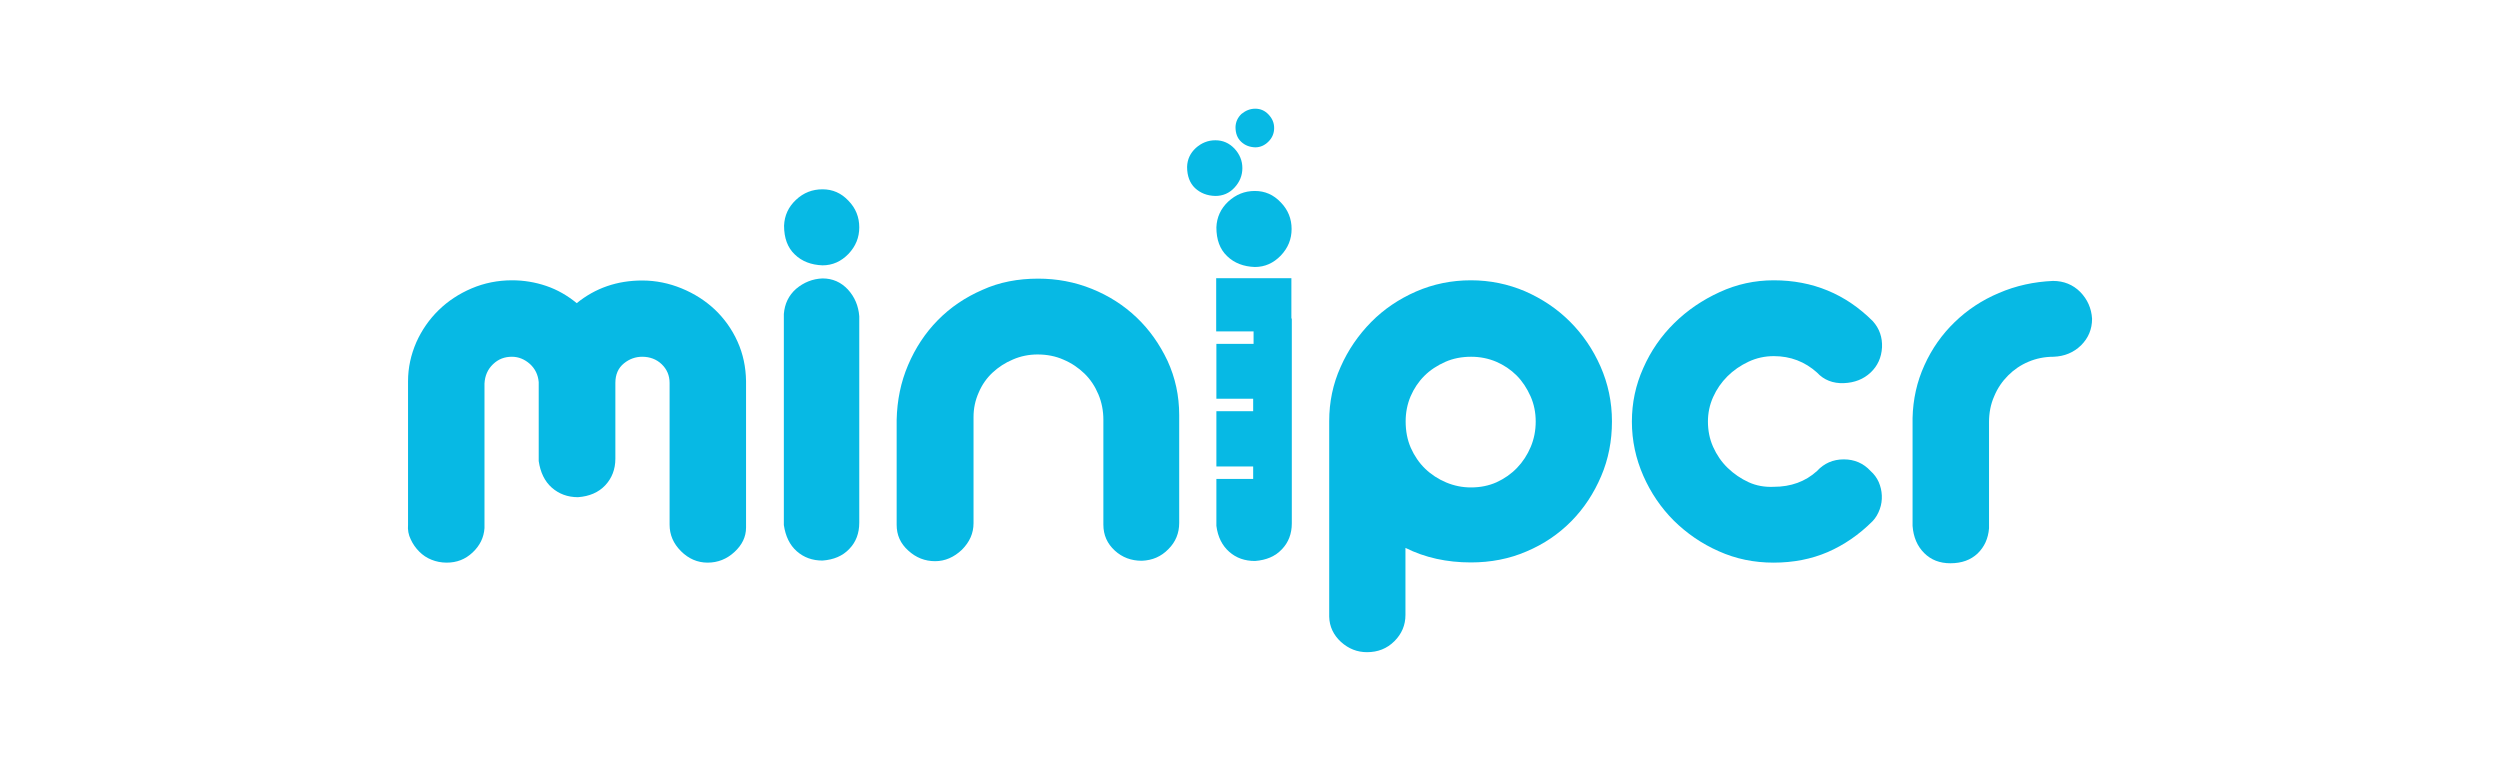
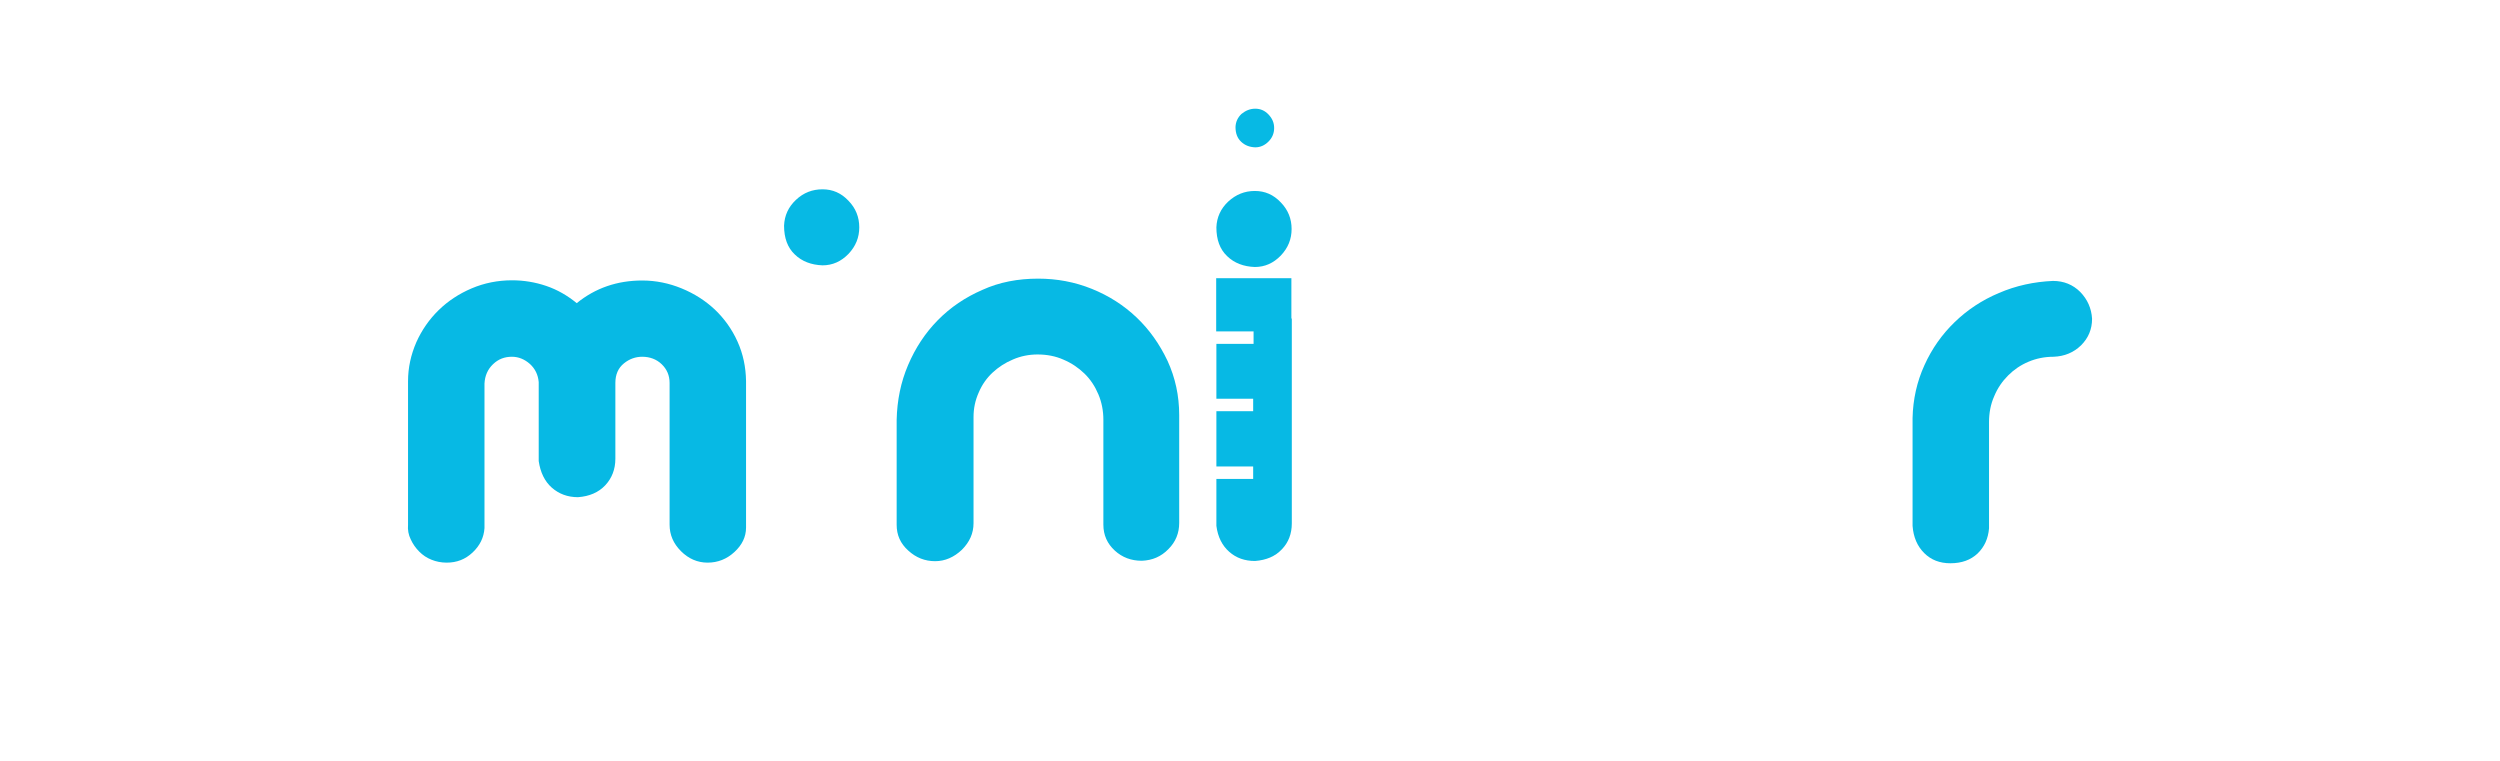
<svg xmlns="http://www.w3.org/2000/svg" width="184.0" height="56.0" viewBox="0.0 0.0 184.0 56.0" fill="none">
  <path d="M90.398 14.835C89.847 15.355 89.557 15.982 89.526 16.731C89.526 17.648 89.786 18.352 90.322 18.856C90.841 19.361 91.529 19.621 92.355 19.651C93.104 19.651 93.731 19.361 94.266 18.81C94.802 18.245 95.062 17.602 95.062 16.853C95.062 16.104 94.802 15.447 94.266 14.896C93.731 14.33 93.104 14.055 92.355 14.055C91.606 14.055 90.964 14.315 90.398 14.835Z" fill="#07B9E4" />
  <path d="M95.046 20.477H89.511V24.392H92.263V25.309H89.526V29.346H92.233V30.263H89.526V34.33H92.233V35.248H89.526V38.703C89.633 39.529 89.954 40.156 90.474 40.615C90.994 41.073 91.621 41.288 92.37 41.288C93.196 41.226 93.854 40.951 94.343 40.431C94.832 39.927 95.077 39.284 95.077 38.52V23.474C95.062 23.459 95.062 23.443 95.046 23.413V20.477Z" fill="#07B9E4" />
  <path d="M83.655 23.367C82.707 22.465 81.606 21.762 80.352 21.257C79.098 20.752 77.783 20.508 76.407 20.508C74.924 20.508 73.548 20.768 72.309 21.333C71.04 21.884 69.954 22.618 69.022 23.566C68.089 24.514 67.37 25.615 66.835 26.869C66.3 28.122 66.025 29.468 65.994 30.905V38.627C65.994 39.376 66.269 40.003 66.85 40.523C67.416 41.043 68.074 41.303 68.823 41.303C69.557 41.303 70.215 41.012 70.796 40.462C71.361 39.896 71.652 39.254 71.652 38.505V30.691C71.652 30.064 71.774 29.468 72.034 28.887C72.279 28.306 72.63 27.817 73.058 27.419C73.487 27.021 73.976 26.7 74.557 26.456C75.123 26.211 75.734 26.089 76.361 26.089C77.049 26.089 77.692 26.211 78.273 26.471C78.854 26.716 79.374 27.067 79.817 27.495C80.26 27.924 80.597 28.443 80.841 29.024C81.086 29.605 81.208 30.232 81.208 30.89V38.612C81.208 39.391 81.499 40.018 82.049 40.523C82.6 41.028 83.257 41.272 84.037 41.272C84.817 41.242 85.459 40.966 85.994 40.416C86.529 39.881 86.789 39.239 86.789 38.489V30.553C86.789 29.116 86.499 27.801 85.933 26.563C85.352 25.339 84.603 24.269 83.655 23.367Z" fill="#07B9E4" />
  <path d="M60.536 13.933C59.802 13.933 59.144 14.177 58.578 14.713C58.028 15.232 57.737 15.859 57.707 16.609C57.707 17.526 57.967 18.229 58.502 18.734C59.022 19.238 59.71 19.498 60.536 19.529C61.285 19.529 61.912 19.238 62.447 18.688C62.982 18.122 63.242 17.48 63.242 16.731C63.242 15.982 62.982 15.324 62.447 14.774C61.912 14.208 61.285 13.933 60.536 13.933Z" fill="#07B9E4" />
-   <path d="M60.536 20.492C59.802 20.523 59.159 20.783 58.594 21.257C58.043 21.746 57.753 22.358 57.691 23.107V38.642C57.814 39.468 58.12 40.11 58.639 40.569C59.159 41.028 59.786 41.257 60.536 41.257C61.361 41.196 62.019 40.92 62.508 40.401C62.997 39.896 63.242 39.254 63.242 38.474V23.275C63.181 22.511 62.906 21.853 62.401 21.303C61.896 20.768 61.285 20.492 60.536 20.492Z" fill="#07B9E4" />
-   <path d="M115.551 23.673C114.603 22.725 113.502 21.991 112.248 21.44C110.994 20.905 109.664 20.63 108.257 20.63C106.835 20.63 105.49 20.905 104.221 21.456C102.967 22.006 101.851 22.755 100.918 23.703C99.985 24.651 99.221 25.752 98.67 27.006C98.104 28.26 97.829 29.59 97.829 30.997V45.385C97.844 46.119 98.15 46.746 98.701 47.251C99.266 47.755 99.893 48 100.612 48C101.407 48 102.08 47.74 102.63 47.19C103.166 46.654 103.441 46.012 103.441 45.263V40.324C104.878 41.043 106.484 41.395 108.257 41.395C109.71 41.395 111.086 41.135 112.355 40.584C113.624 40.049 114.725 39.3 115.658 38.352C116.591 37.404 117.309 36.303 117.844 35.049C118.38 33.795 118.64 32.45 118.64 31.012C118.64 29.575 118.349 28.229 117.799 26.976C117.248 25.722 116.499 24.621 115.551 23.673ZM112.661 32.893C112.416 33.474 112.08 33.994 111.652 34.437C111.224 34.881 110.719 35.232 110.153 35.492C109.572 35.752 108.945 35.875 108.257 35.875C107.63 35.875 107.019 35.752 106.438 35.508C105.857 35.263 105.337 34.927 104.893 34.498C104.45 34.07 104.098 33.55 103.838 32.969C103.578 32.373 103.456 31.731 103.456 31.012C103.456 30.355 103.578 29.743 103.823 29.162C104.068 28.596 104.404 28.092 104.832 27.664C105.26 27.235 105.78 26.899 106.361 26.639C106.942 26.379 107.585 26.257 108.273 26.257C108.93 26.257 109.542 26.379 110.123 26.624C110.688 26.869 111.193 27.205 111.621 27.633C112.049 28.061 112.386 28.581 112.646 29.162C112.906 29.743 113.028 30.37 113.028 31.027C113.028 31.685 112.906 32.312 112.661 32.893Z" fill="#07B9E4" />
-   <path d="M127.141 27.694C127.585 27.251 128.104 26.899 128.685 26.624C129.266 26.349 129.893 26.211 130.551 26.211C131.789 26.211 132.844 26.624 133.731 27.419C134.236 27.969 134.909 28.229 135.704 28.199C136.499 28.168 137.156 27.908 137.676 27.419C138.196 26.93 138.471 26.318 138.517 25.569C138.548 24.835 138.334 24.193 137.844 23.642C135.841 21.639 133.41 20.63 130.551 20.63C129.144 20.63 127.814 20.921 126.56 21.502C125.291 22.083 124.19 22.832 123.227 23.78C122.263 24.728 121.499 25.829 120.948 27.083C120.383 28.336 120.107 29.651 120.107 31.027C120.107 32.434 120.398 33.764 120.948 35.018C121.499 36.272 122.248 37.373 123.196 38.321C124.144 39.254 125.245 40.018 126.499 40.569C127.753 41.135 129.098 41.41 130.536 41.41C131.988 41.41 133.318 41.15 134.526 40.63C135.719 40.11 136.82 39.361 137.829 38.352C138.059 38.107 138.227 37.816 138.349 37.48C138.471 37.144 138.517 36.807 138.502 36.471C138.487 36.119 138.41 35.798 138.273 35.477C138.135 35.171 137.936 34.896 137.676 34.667C137.156 34.101 136.499 33.81 135.704 33.81C134.909 33.81 134.251 34.101 133.731 34.667C132.875 35.447 131.805 35.829 130.551 35.829C129.893 35.859 129.266 35.752 128.701 35.492C128.135 35.232 127.615 34.881 127.156 34.437C126.698 33.994 126.346 33.474 126.086 32.893C125.826 32.312 125.704 31.685 125.704 31.027C125.704 30.401 125.826 29.804 126.086 29.223C126.346 28.642 126.698 28.138 127.141 27.694Z" fill="#07B9E4" />
  <path d="M153.104 21.486C152.569 20.951 151.896 20.676 151.101 20.676C149.695 20.737 148.364 21.028 147.126 21.563C145.887 22.083 144.802 22.801 143.869 23.703C142.936 24.605 142.187 25.661 141.636 26.884C141.086 28.092 140.796 29.392 140.765 30.768V38.703C140.826 39.544 141.117 40.202 141.621 40.706C142.126 41.211 142.768 41.456 143.548 41.456C144.389 41.456 145.046 41.211 145.551 40.737C146.055 40.248 146.331 39.636 146.392 38.887V31.073C146.392 30.385 146.514 29.743 146.774 29.162C147.019 28.566 147.37 28.061 147.799 27.633C148.227 27.205 148.716 26.869 149.297 26.624C149.878 26.379 150.49 26.257 151.147 26.257C151.942 26.226 152.615 25.951 153.166 25.416C153.701 24.881 153.976 24.238 153.976 23.459C153.93 22.694 153.64 22.037 153.104 21.486Z" fill="#07B9E4" />
  <path d="M52.615 22.786C51.912 22.128 51.101 21.609 50.169 21.226C49.236 20.844 48.273 20.645 47.263 20.645C45.429 20.645 43.823 21.196 42.447 22.312C41.759 21.746 41.01 21.318 40.199 21.043C39.389 20.768 38.548 20.63 37.692 20.63C36.636 20.63 35.643 20.829 34.71 21.226C33.777 21.624 32.967 22.159 32.279 22.832C31.591 23.505 31.04 24.3 30.643 25.186C30.245 26.104 30.031 27.052 30.031 28.061V38.627C30 38.994 30.062 39.361 30.23 39.697C30.383 40.034 30.597 40.339 30.857 40.599C31.117 40.859 31.407 41.058 31.759 41.196C32.095 41.333 32.477 41.41 32.875 41.41C33.624 41.41 34.251 41.165 34.786 40.66C35.322 40.156 35.612 39.56 35.658 38.872V28.229C35.688 27.664 35.887 27.19 36.285 26.807C36.682 26.425 37.141 26.257 37.676 26.257C38.166 26.257 38.609 26.44 39.007 26.792C39.389 27.144 39.603 27.587 39.649 28.122V33.933C39.771 34.774 40.092 35.431 40.612 35.89C41.132 36.349 41.774 36.593 42.539 36.593C43.38 36.532 44.052 36.242 44.542 35.722C45.031 35.202 45.291 34.544 45.291 33.764V28.183C45.291 27.557 45.505 27.083 45.918 26.746C46.331 26.41 46.789 26.257 47.263 26.257C47.829 26.257 48.319 26.44 48.701 26.807C49.083 27.174 49.282 27.633 49.282 28.183V38.612C49.282 39.361 49.557 40.003 50.123 40.569C50.673 41.119 51.331 41.41 52.08 41.41C52.829 41.41 53.487 41.15 54.052 40.63C54.618 40.11 54.909 39.514 54.909 38.826V28.046C54.893 27.021 54.695 26.058 54.282 25.141C53.869 24.223 53.303 23.443 52.615 22.786Z" fill="#07B9E4" />
-   <path d="M91.438 12.373C91.438 11.823 91.239 11.349 90.857 10.936C90.459 10.523 90 10.324 89.45 10.324C88.9 10.324 88.425 10.523 88.013 10.89C87.6 11.272 87.386 11.731 87.37 12.281C87.37 12.954 87.569 13.474 87.951 13.841C88.349 14.208 88.838 14.407 89.45 14.422C90 14.422 90.474 14.223 90.857 13.81C91.239 13.398 91.438 12.924 91.438 12.373Z" fill="#07B9E4" />
  <path d="M92.386 10.844C92.768 10.844 93.089 10.691 93.364 10.416C93.639 10.141 93.777 9.804 93.777 9.422C93.777 9.04 93.639 8.719 93.364 8.428C93.089 8.138 92.768 8 92.386 8C92.004 8 91.682 8.138 91.377 8.382C91.101 8.642 90.948 8.963 90.933 9.346C90.933 9.82 91.071 10.171 91.346 10.431C91.621 10.691 91.958 10.829 92.386 10.844Z" fill="#07B9E4" />
</svg>